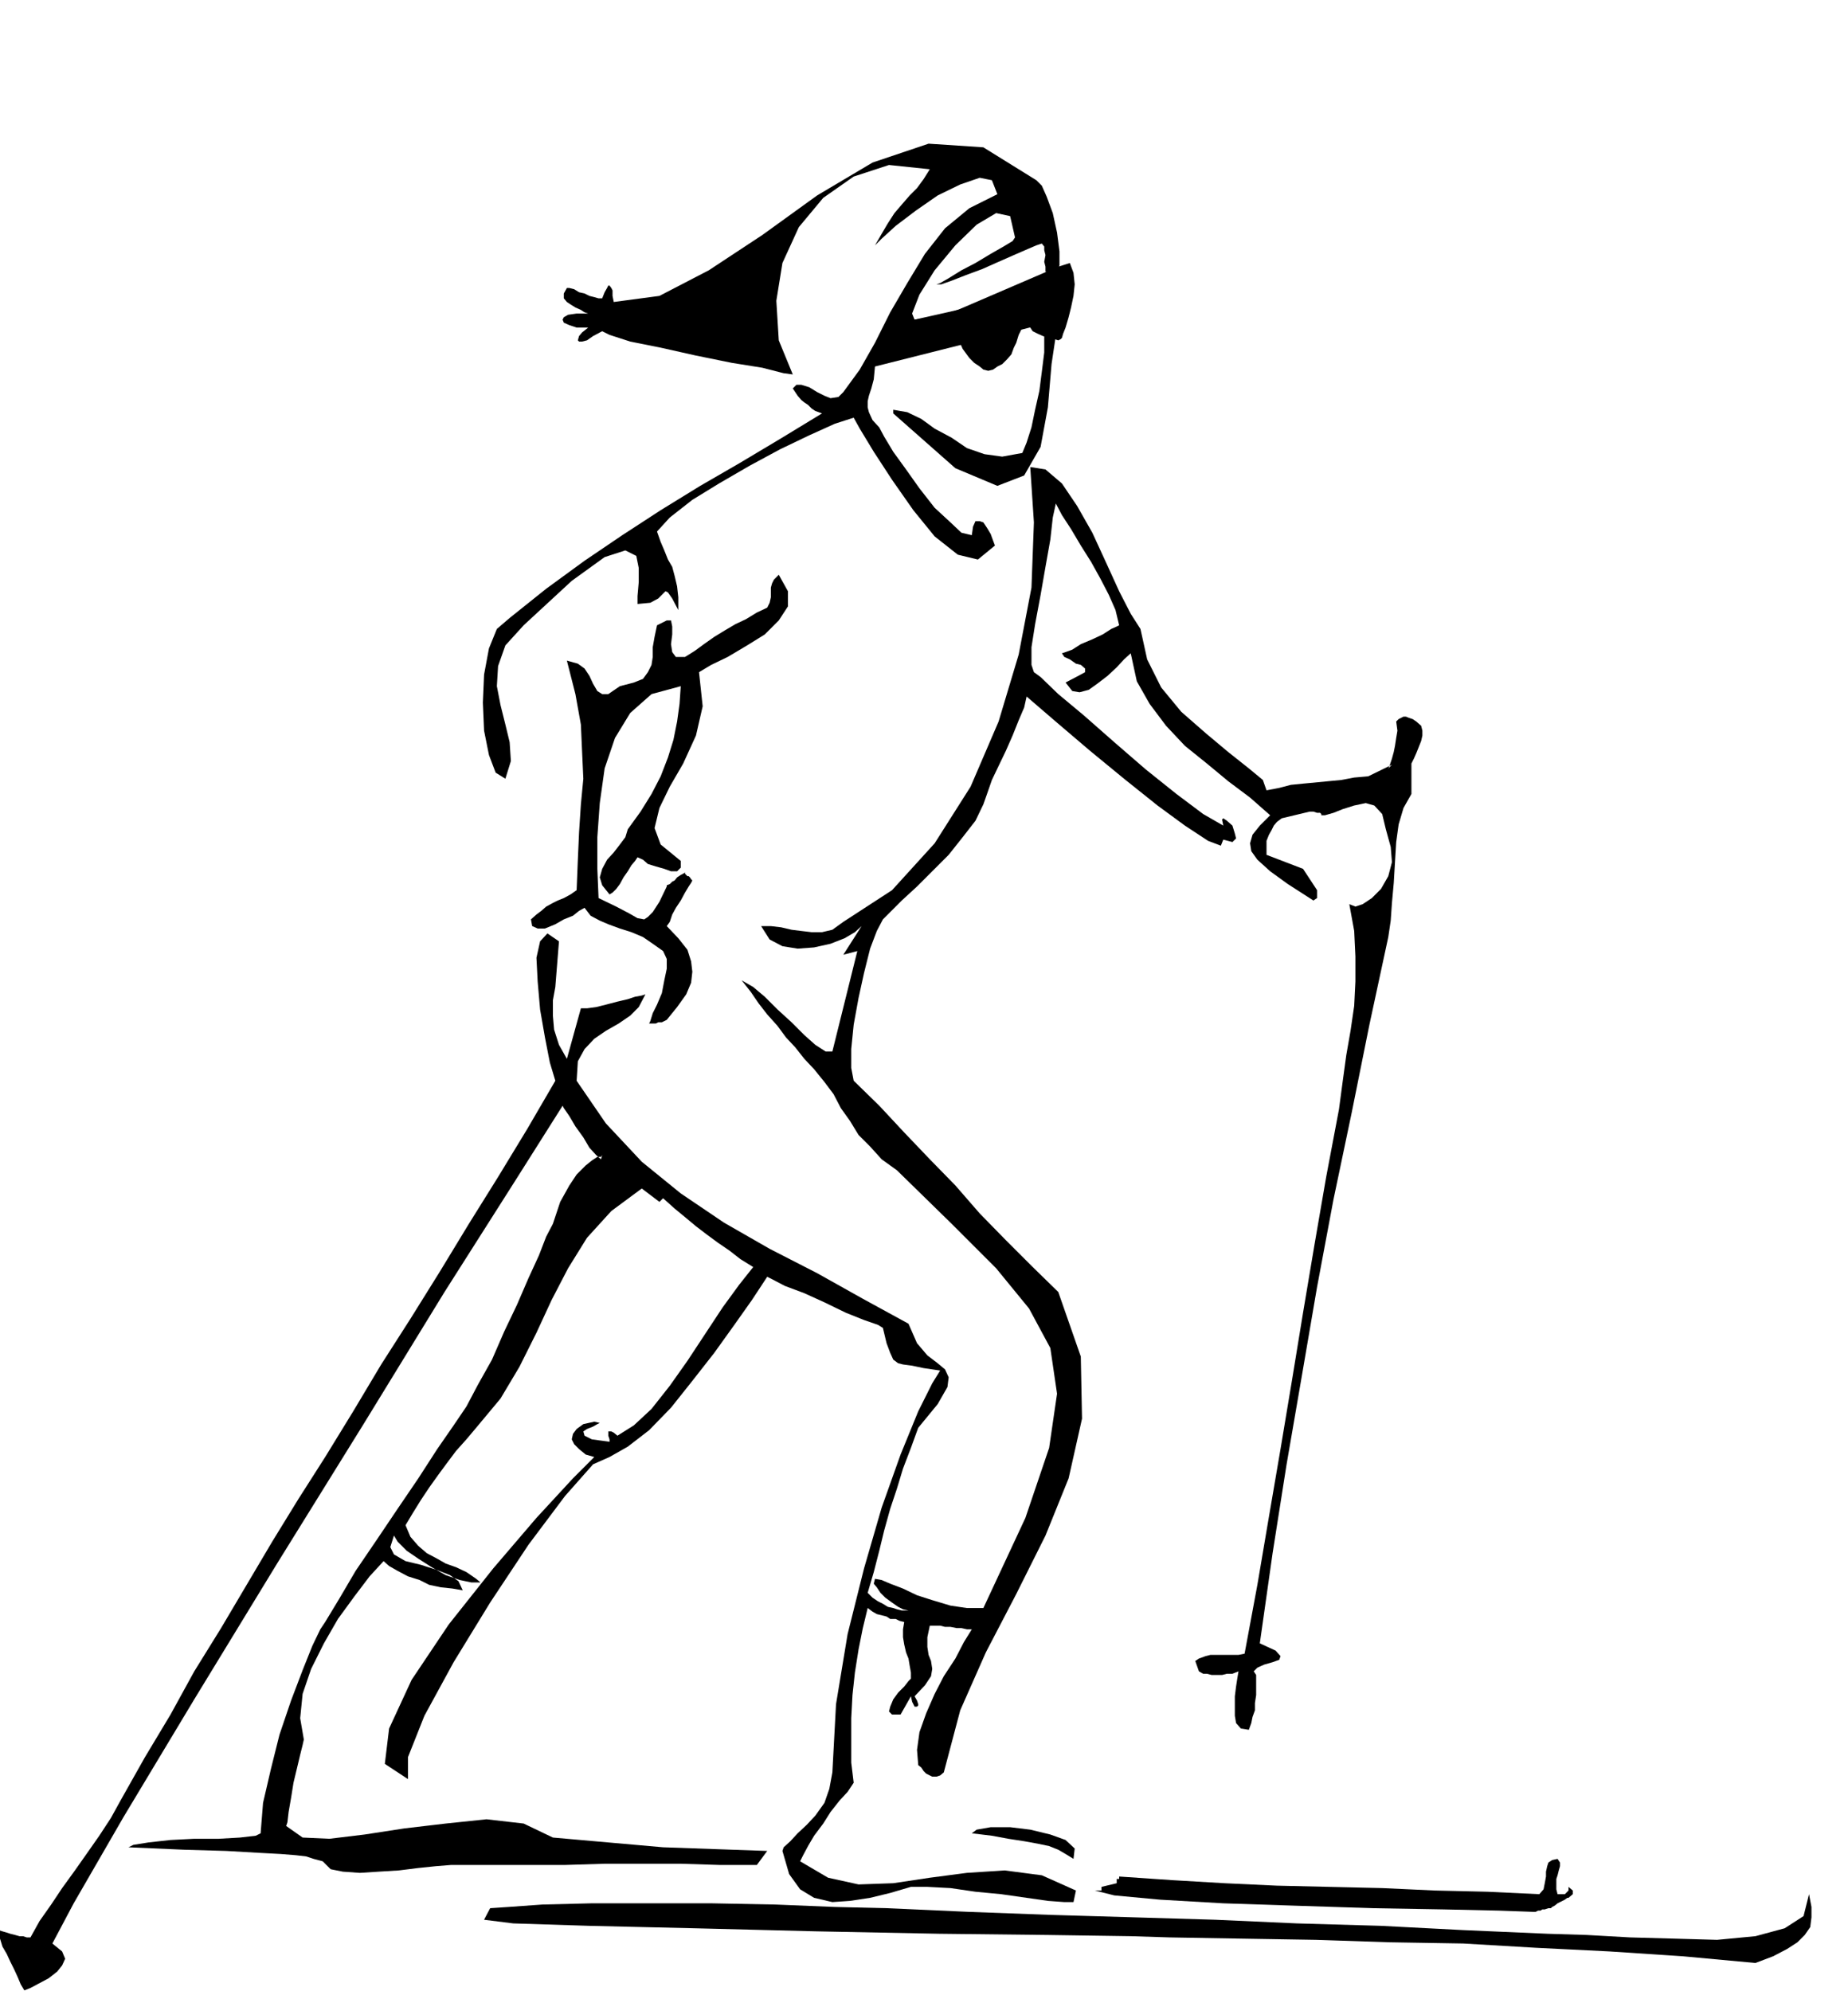
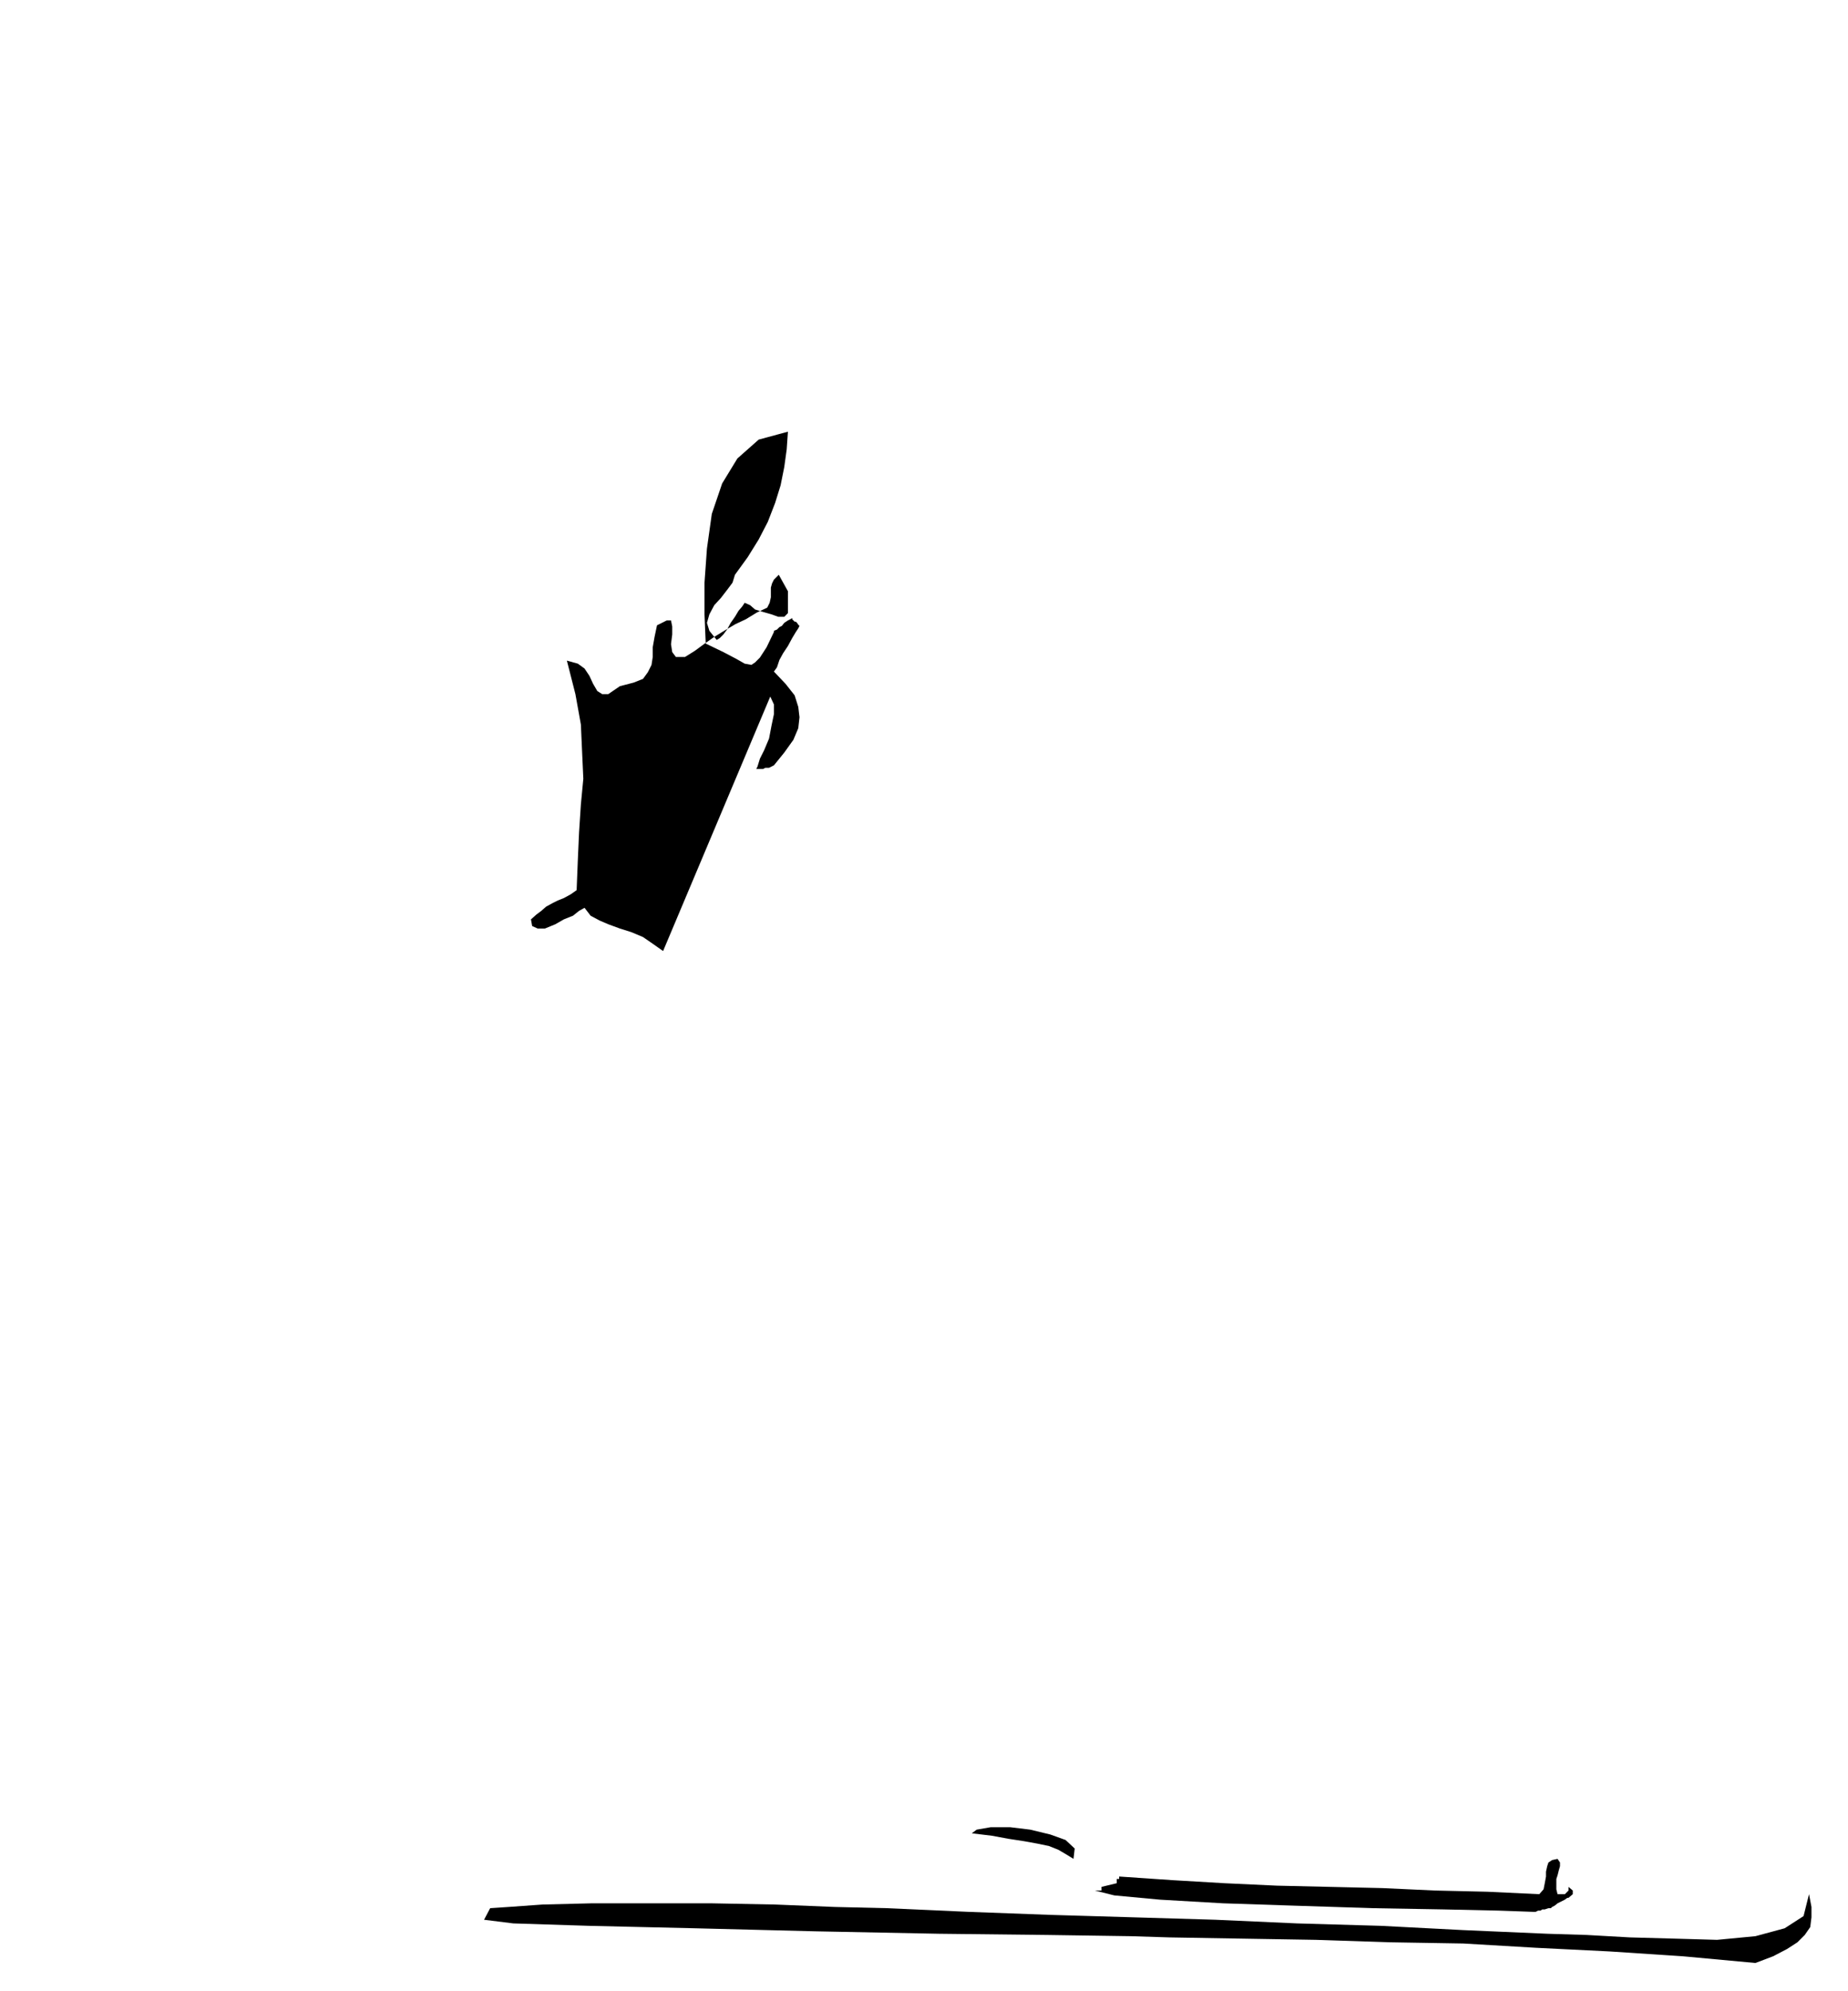
<svg xmlns="http://www.w3.org/2000/svg" fill-rule="evenodd" height="528.317" preserveAspectRatio="none" stroke-linecap="round" viewBox="0 0 3035 3270" width="490.455">
  <style>.brush1{fill:#000}.pen1{stroke:none}</style>
  <path class="pen1 brush1" d="m2883 3224-119-11-121-8-121-6-119-7-121-2-121-4-121-2-119-2-64-2-136-2-179-2-203-4-198-5-173-4-125-4-48-6 10-19 30-2 56-4 81-2h196l105 2 98 4 85 2 134 6 135 5 136 4 135 4 134 6 138 4 135 7 138 6 65 2 71 4 73 2 70 2 63-6 48-13 31-20 9-36 4 21v17l-2 16-9 13-12 12-17 11-23 12-29 11z" />
-   <path class="pen1 brush1" d="m2518 3140-56-2-92-2-115-2-125-4-121-4-104-6-75-7-32-8h11v-6l25-6v-7h4v-4l88 6 85 5 86 4 87 2 86 2 87 4 86 2 85 4 7-8 2-10 2-11v-8l2-9 2-6 6-4 9-2 4 6v6l-2 7-2 8-2 6v17l2 8h12l6-6v-6l7 6v6l-7 6h-2l-4 3-4 2-4 2-4 2-5 4-4 2-2 2h-4l-6 2h-4l-3 2h-4l-4 2h-4zm-922-129 8-6 23-4h32l33 4 33 8 25 9 15 14-2 17-13-8-12-7-15-6-19-4-22-4-26-4-27-5-33-4zm-507-1449-17-12-16-11-19-8-19-6-19-7-14-6-15-8-10-13-9 5-10 8-15 6-14 8-17 7h-12l-9-4-2-11 9-8 8-6 8-7 11-6 8-4 10-4 11-6 10-7 2-50 2-45 3-46 4-42-2-44-2-45-9-50-14-55 18 5 11 8 8 12 6 13 7 12 8 5h10l19-13 23-6 15-6 8-11 6-12 2-13v-16l3-17 4-19 16-8h7l2 10v13l-2 16 2 13 6 8h15l16-10 15-11 17-12 18-11 17-10 17-8 18-11 17-8 4-8 2-9v-16l2-7 3-6 8-8 15 27v25l-15 23-23 23-29 18-32 19-27 13-20 12 6 56-11 48-21 46-22 38-17 35-8 33 10 27 33 27v11l-6 6h-10l-11-4-14-4-13-4-8-7-9-4-4 6-6 7-6 10-7 10-6 11-6 8-6 6-5 3-12-15-4-13 4-14 8-15 11-12 10-13 9-12 4-13 21-29 18-29 15-29 12-31 9-29 6-30 4-29 2-29-48 13-35 31-25 41-17 50-8 57-4 56v52l2 48 29 14 21 11 14 8 11 2 6-4 8-8 11-17 12-25v-2l5-2 4-4 4-2 4-5 6-4 4-2 3-2v2l2 2 2 2h2l2 2 2 3 2 2-2 4-4 6-6 10-7 13-8 12-6 11-4 12-5 7 19 20 15 19 6 19 2 17-2 18-8 19-15 21-17 21-4 2-4 2h-6l-4 2h-11l2-4 4-13 7-14 8-19 4-21 4-19v-16l-6-13z" />
-   <path class="pen1 brush1" d="m1437 602-2 21-4 15-4 12-2 9v10l2 8 6 13 11 12 8 15 15 25 21 29 22 31 25 32 26 24 18 17 17 4 2-14 4-9h7l6 2 6 9 6 10 4 11 3 8-28 23-33-8-38-30-35-43-35-50-30-46-23-38-10-18-31 10-42 19-48 23-50 27-50 29-44 27-37 29-21 23 6 17 6 14 6 15 7 12 4 15 4 17 2 18v21l-10-19-7-10-4-2-2 2-4 4-6 6-13 7-21 2v-13l2-23v-23l-4-20-18-9-34 11-54 39-79 73-30 33-12 34-2 33 6 31 8 32 7 29 2 31-9 29-16-10-11-29-8-40-2-46 2-46 8-43 13-32 21-18 60-48 63-46 62-42 63-41 65-40 64-37 67-40 69-42-11-4-6-4-6-6-6-4-5-4-6-7-4-6-4-6 6-6h8l13 4 13 8 12 6 10 4 13-2 8-8 27-37 25-44 25-50 28-48 29-48 33-42 40-33 46-23-9-23-20-4-32 11-37 18-36 25-33 25-23 21-11 11 11-19 10-17 11-17 12-14 13-15 12-12 11-15 10-16-67-7-58 19-50 35-40 48-27 59-10 62 4 65 23 56-15-2-35-9-50-8-59-12-58-13-50-10-34-11-12-6-15 8-10 7-8 2h-5l-2-2 2-7 5-6 10-8h-19l-12-4-9-4-2-5 2-4 7-4 14-2h19l-6-2-6-4-9-4-8-5-6-4-5-6v-8l5-9h4l8 2 8 5 9 2 8 4 8 2 7 2h6l4-10 4-7 2-4h2l3 4 2 4v9l2 10 75-10 81-42 88-58 90-65 91-54 92-31 90 6 87 54 9 9 8 18 10 27 7 32 4 31v23l-6 14-13-2-4-2v-8l-2-8 2-11-2-8v-6l-4-5-9 3-14 6-23 10-25 11-27 12-27 10-23 9-17 6h-8l6-2 14-8 21-13 23-12 25-15 21-12 15-9 4-6-8-35-23-5-32 19-35 34-34 41-25 40-12 31 4 10 27-4 32-8 33-11 33-14 29-11 26-12 16-6 4-4 21-7 15-2 8 2 4 7 2 10v10l-2 15v12l-14 36-9 60-6 71-12 65-27 47-44 17-69-29-102-90v-6l23 4 23 11 22 16 28 15 25 17 29 10 29 4 33-6 7-17 8-25 6-29 7-31 4-31 4-32v-47l-278 70z" />
-   <path class="pen1 brush1" d="m1502 525 71-16 165-71 19-6 6 16 2 19-2 19-4 19-4 16-5 17-4 10-2 7-2 2-4 2-6-2-9-2-10-3-9-4-8-4-4-6-4-6-4-5-2-4v-2h-3v11l-2 10-4 8-4 13-4 8-4 11-7 8-8 8-8 4-7 5-8 2-8-2-6-5-9-6-8-8-11-15-8-18-117 31 46-61zm778 737 2-4 2-6 2-6 3-11 2-10 2-13 2-12-2-15 4-4 4-2 4-2h4l5 2 6 2 6 4 8 7 2 8v8l-2 9-4 10-4 10-4 9-4 8v50l-13 23-8 27-4 29-2 33-2 34-3 33-2 29-4 27-31 144-29 144-30 143-27 144-25 146-25 145-23 146-21 148 26 12 8 9-2 6-11 4-14 4-11 5-6 6 4 6v33l-2 13v12l-4 11-2 10-4 11-13-2-8-9-2-12v-32l2-16 2-13 2-12-10 4h-9l-8 2h-17l-8-2h-6l-7-4-6-17 6-4 11-4 8-2h46l10-2 21-113 19-112 19-111 19-114 18-110 19-113 19-110 21-111 6-45 6-44 7-40 6-41 2-40v-41l-2-42-8-44 10 4 12-4 15-10 15-15 12-21 6-23-2-25-8-29-6-25-13-14-14-4-19 4-19 6-15 6-14 4h-6v-2l-2-2h-5l-6-2h-8 2l-46 11-8 6-5 6-4 8-4 7-4 10v23l60 23 23 35v13l-6 4-42-27-29-21-21-19-10-14-2-13 4-14 12-15 17-17-33-29-36-27-35-29-36-29-31-33-27-36-21-37-10-46-11 10-12 13-15 14-17 13-14 10-15 4-12-2-11-14 21-11 11-6v-6l-7-6-8-2-10-7-9-4-4-6 6-2 11-4 14-9 19-8 17-8 14-9 9-4 4-2-6-25-11-25-14-27-15-27-17-27-16-27-15-23-10-19-5 23-4 36-8 45-8 46-9 48-6 38v29l4 12 11 8 29 28 42 35 50 44 52 45 50 40 44 33 33 19-2-10 2-2 6 4 9 8 4 13 2 8-6 6-15-4-4 10-21-8-38-25-45-33-55-44-56-46-54-46-50-43-4 18-9 21-10 25-11 25-12 25-11 23-8 23-6 17-13 27-21 27-23 29-27 27-25 25-25 23-19 19-12 12-10 19-11 29-10 40-9 41-8 44-4 40v31l4 21 42 41 41 44 42 44 42 43 40 46 43 44 42 42 44 43 37 106 2 102-22 98-38 94-48 96-50 96-42 95-27 102-6 5-6 2h-7l-4-2-6-3-4-4-4-6-5-4-2-25 4-29 11-31 14-32 15-29 19-29 14-27 13-21h-8l-9-2h-8l-10-2h-9l-8-2h-17l-4 19v16l2 13 4 10 2 13-2 12-10 15-17 18 4 7 2 6v2l-2 2h-4l-2-4-2-4-2-9-17 30h-14l-5-5 2-8 5-12 8-11 10-10 7-9 4-4v-10l-2-11-2-12-4-10-3-13-2-12v-13l2-12-8-2-6-3h-9l-6-4-8-2-8-2-7-4-8-6-8 33-7 35-6 38-4 37-2 38v73l4 33-10 15-13 14-15 19-12 19-15 20-10 17-8 15-5 10 46 27 50 11 57-2 60-9 61-8 62-4 61 8 56 25-4 19h-15l-27-2-35-5-42-6-42-4-41-6-38-2h-27l-34 10-33 8-33 5-29 2-30-7-23-14-18-25-11-38 2-6 11-10 12-13 15-14 14-15 15-21 8-23 5-27 6-112 19-115 27-108 29-100 31-87 29-71 23-46 13-21-27-4-19-4-15-2-8-2-8-6-5-11-6-16-6-25-8-5-23-8-30-12-35-17-33-15-32-12-21-11-8-4-25 38-29 41-33 46-36 46-35 44-36 37-35 27-30 17-27 12-46 52-60 80-63 95-60 98-48 88-27 68v36l-38-25 7-58 37-80 61-91 73-92 71-83 60-65 35-35-14-4-11-9-8-8-4-8 2-9 6-8 11-8 18-4 9 2-4 2-7 4-10 4-6 4 2 7 12 6 29 4v-4l-2-6v-7h5l4 2 6 5 27-17 29-27 30-38 29-41 29-44 29-44 27-37 23-29-21-13-18-14-19-13-19-14-17-13-18-15-17-14-19-17-6 6-29-22-50 37-40 44-31 50-27 52-25 54-28 56-31 52-40 48-16 19-17 19-15 20-14 19-15 21-14 21-13 21-12 20 8 19 13 15 14 12 17 9 14 8 17 6 17 8 16 11 7 6h-15l-19-4-23-8-23-13-22-14-19-13-15-15-6-10-6 19 6 12 19 11 25 6 25 8 23 9 14 10 7 15-17-3-19-2-19-4-16-8-19-6-17-9-14-8-9-8-23 25-25 33-27 37-23 40-21 42-14 41-4 40 6 35-2 9-4 16-5 21-6 25-4 25-4 23-2 17-2 6 27 19 44 2 58-7 65-10 68-8 67-7 61 7 48 23 181 16 171 6-17 23h-62l-63-2H993l-65 2H741l-25 2-29 3-32 4-33 2-31 2-28-2-20-4-13-13-15-4-12-4-17-2-25-2-37-2-52-3-69-2-92-4 8-4 25-4 36-4 39-2h40l35-2 26-3 8-4 4-50 13-56 14-56 19-56 19-50 16-40 13-27 8-12 23-38 27-46 34-50 35-52 34-50 31-48 27-39 21-31 19-36 23-41 20-46 21-44 19-44 17-37 12-31 11-21 12-36 15-27 12-18 15-15 10-8 9-6h6l2-3-2 7-8-7-11-12-10-17-13-18-10-17-9-13-2-4-79 125-115 181-133 217-142 229-136 223-116 193-82 142-35 66 16 13 5 12-5 11-8 10-14 11-15 8-15 8-10 4-6-10-5-12-6-13-6-12-6-13-7-12-4-13-2-14 6 2 7 2 6 2 8 2 7 2h6l6 2h6l15-27 19-27 18-27 21-29 19-27 21-30 19-29 16-29 40-71 42-70 39-71 44-71 42-71 42-71 43-70 44-69 46-75 46-77 48-75 48-77 48-79 48-77 48-79 46-79-9-30-8-41-8-46-4-46-2-39 6-27 12-13 19 13-2 25-2 25-2 25-4 22v25l2 23 8 25 13 23 23-83h10l15-2 16-4 19-5 17-4 12-4 11-2 6-2-11 21-14 14-19 13-21 12-19 13-16 17-11 20-2 32 48 70 59 63 64 52 71 48 75 43 78 40 75 42 75 41 14 32 17 20 17 13 12 10 6 13-2 16-16 28-32 39-12 33-13 34-10 33-11 33-10 36-8 33-9 35-10 34 8 8 9 6 8 4 8 5 9 2 6 2 8 2h11l-9-2-8-4-10-7-11-8-8-8-6-9-5-6 2-8 11 2 14 6 21 8 23 11 25 8 30 9 27 4h27l69-148 39-115 13-89-11-75-35-65-54-66-73-73-90-88-25-18-19-21-19-19-14-23-15-21-12-23-15-20-17-21-16-17-15-19-15-16-14-19-17-19-14-18-13-19-15-19 19 11 19 16 21 21 23 21 21 21 18 16 17 11h11l41-165-23 6 30-47-11 10-17 10-23 9-27 6-27 2-25-4-21-11-14-22h16l17 2 17 4 16 2 17 2h17l17-4 18-13 80-52 70-77 59-93 46-107 33-110 21-110 4-107-6-91 25 4 27 23 25 37 25 44 23 50 21 46 19 37 16 25 11 50 23 46 33 40 40 35 37 31 34 27 23 19 6 17 21-4 19-5 20-2 21-2 21-2 21-2 21-4 23-2 39-19-6 6z" />
+   <path class="pen1 brush1" d="m2518 3140-56-2-92-2-115-2-125-4-121-4-104-6-75-7-32-8h11v-6l25-6v-7h4v-4l88 6 85 5 86 4 87 2 86 2 87 4 86 2 85 4 7-8 2-10 2-11v-8l2-9 2-6 6-4 9-2 4 6v6l-2 7-2 8-2 6v17l2 8h12l6-6v-6l7 6v6l-7 6h-2l-4 3-4 2-4 2-4 2-5 4-4 2-2 2h-4l-6 2h-4l-3 2h-4l-4 2h-4zm-922-129 8-6 23-4h32l33 4 33 8 25 9 15 14-2 17-13-8-12-7-15-6-19-4-22-4-26-4-27-5-33-4zm-507-1449-17-12-16-11-19-8-19-6-19-7-14-6-15-8-10-13-9 5-10 8-15 6-14 8-17 7h-12l-9-4-2-11 9-8 8-6 8-7 11-6 8-4 10-4 11-6 10-7 2-50 2-45 3-46 4-42-2-44-2-45-9-50-14-55 18 5 11 8 8 12 6 13 7 12 8 5h10l19-13 23-6 15-6 8-11 6-12 2-13v-16l3-17 4-19 16-8h7l2 10v13l-2 16 2 13 6 8h15l16-10 15-11 17-12 18-11 17-10 17-8 18-11 17-8 4-8 2-9v-16l2-7 3-6 8-8 15 27v25v11l-6 6h-10l-11-4-14-4-13-4-8-7-9-4-4 6-6 7-6 10-7 10-6 11-6 8-6 6-5 3-12-15-4-13 4-14 8-15 11-12 10-13 9-12 4-13 21-29 18-29 15-29 12-31 9-29 6-30 4-29 2-29-48 13-35 31-25 41-17 50-8 57-4 56v52l2 48 29 14 21 11 14 8 11 2 6-4 8-8 11-17 12-25v-2l5-2 4-4 4-2 4-5 6-4 4-2 3-2v2l2 2 2 2h2l2 2 2 3 2 2-2 4-4 6-6 10-7 13-8 12-6 11-4 12-5 7 19 20 15 19 6 19 2 17-2 18-8 19-15 21-17 21-4 2-4 2h-6l-4 2h-11l2-4 4-13 7-14 8-19 4-21 4-19v-16l-6-13z" />
</svg>